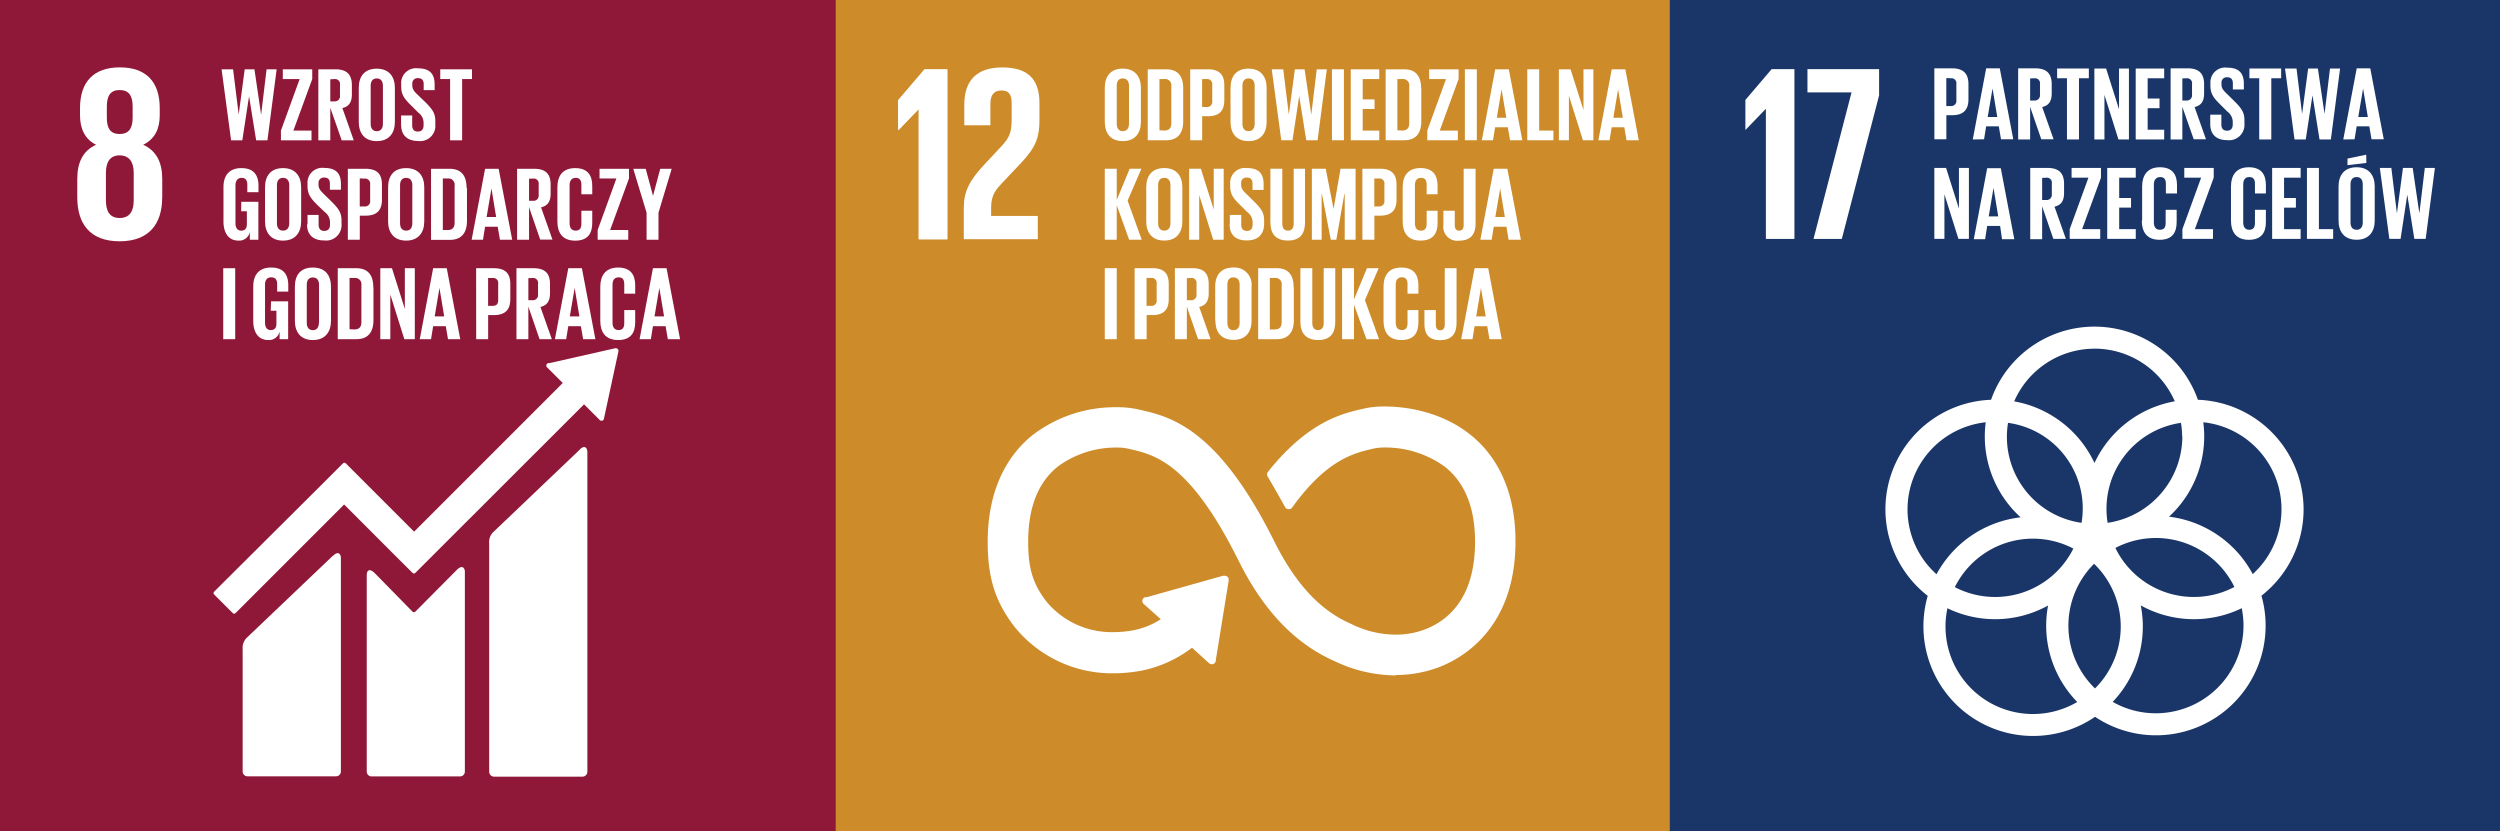
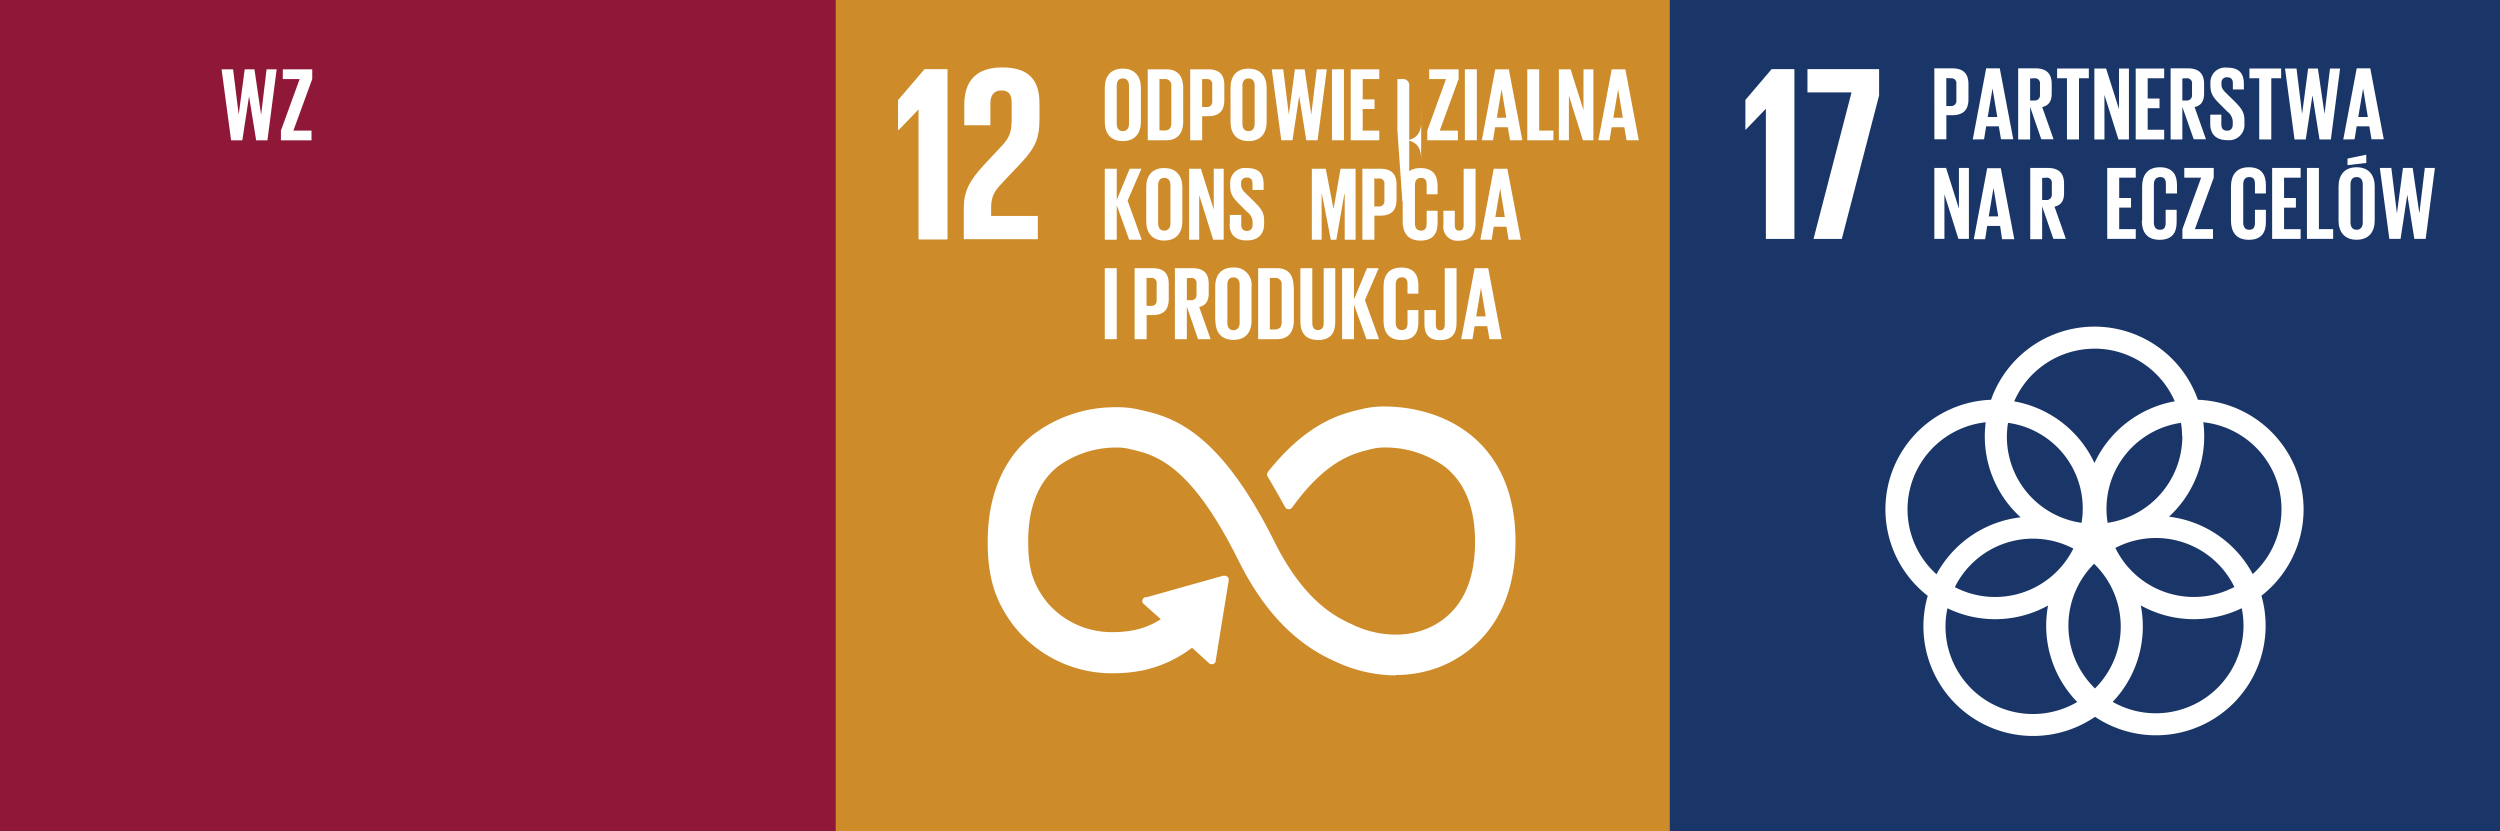
<svg xmlns="http://www.w3.org/2000/svg" width="439" height="146" viewBox="0 0 439 146">
  <rect x="0" y="0" width="439" height="146" fill="#808080" stroke="none" />
  <defs>
    <clipPath id="clip-path">
-       <rect id="Rectangle_3" data-name="Rectangle 3" width="146.77" height="146.89" fill="none" />
-     </clipPath>
+       </clipPath>
    <clipPath id="clip-path-2">
      <rect id="Rectangle_16" data-name="Rectangle 16" width="146.45" height="146.76" fill="none" />
    </clipPath>
    <clipPath id="clip-path-3">
      <rect id="Rectangle_18" data-name="Rectangle 18" width="146.77" height="146.5" fill="none" />
    </clipPath>
    <clipPath id="clip-sdgs5">
      <rect width="439" height="146" />
    </clipPath>
  </defs>
  <g id="sdgs5" clip-path="url(#clip-sdgs5)">
    <g id="Cele-PL-08">
      <rect id="Rectangle_1" data-name="Rectangle 1" width="146.77" height="146.89" fill="#8f1838" />
      <path id="Path_1" data-name="Path 1" d="M43.73,16.93l-1.18,7.71H40.58L38.91,12.17h2.02l.98,7.91h.01l1.05-7.91h1.71l1.16,7.91h.02l.95-7.91h1.77L46.96,24.64H44.98l-1.24-7.71Z" fill="#fff" />
      <path id="Path_2" data-name="Path 2" d="M51.52,22.93H54.7v1.71H49.33V22.93l3.29-9.05H49.66V12.17h5.17v1.71Z" fill="#fff" />
      <g id="Group_1" data-name="Group 1" clip-path="url(#clip-path)">
        <path id="Path_3" data-name="Path 3" d="M58,18.92v5.72H55.9V12.17h3c2.12,0,2.89,1.05,2.89,2.8v1.6c0,1.34-.48,2.13-1.67,2.4l2,5.67H60Zm0-5V17.8h.7a.9.9,0,0,0,1-1V14.89a.87.87,0,0,0-1-1Z" fill="#fff" />
        <path id="Path_4" data-name="Path 4" d="M63,21.42v-6c0-2,1-3.36,3.16-3.36s3.18,1.41,3.18,3.36v6c0,1.93-1,3.36-3.18,3.36S63,23.35,63,21.42m4.24.33V15.06c0-.75-.33-1.29-1.08-1.29s-1.07.54-1.07,1.29v6.69c0,.75.33,1.29,1.07,1.29s1.08-.54,1.08-1.29" fill="#fff" />
        <path id="Path_5" data-name="Path 5" d="M70.43,22V20.28h1.95V22c0,.7.31,1.1,1,1.1s1-.44,1-1.1v-.48a2.24,2.24,0,0,0-.94-1.76L72.2,18.52c-1.2-1.18-1.75-1.9-1.75-3.33v-.42A2.6,2.6,0,0,1,73.39,12c2.1,0,2.93,1,2.93,2.83v1H74.4V14.78c0-.71-.33-1.06-1-1.06a.92.92,0,0,0-1,1V15c0,.7.38,1.11,1,1.7L74.75,18c1.14,1.16,1.69,1.86,1.69,3.23v.61a2.676,2.676,0,0,1-3,2.92c-2.09,0-3-1.19-3-2.83" fill="#fff" />
        <path id="Path_6" data-name="Path 6" d="M77.31,12.17h5.57v1.71H81.15V24.64H79.04V13.88H77.31Z" fill="#fff" />
        <path id="Path_7" data-name="Path 7" d="M42.37,35.44h3V42.1h-1.5V40.74a1.9,1.9,0,0,1-2,1.51c-1.8,0-2.63-1.44-2.63-3.37v-6c0-2,.94-3.36,3.15-3.36s3,1.28,3,3.12v1.11H43.43v-1.3c0-.77-.29-1.22-1-1.22s-1.08.54-1.08,1.29v6.69c0,.76.31,1.29,1,1.29s1-.39,1-1.2V37.1h-1Z" fill="#fff" />
        <path id="Path_8" data-name="Path 8" d="M46.54,38.88v-6c0-2,1-3.36,3.16-3.36s3.18,1.41,3.18,3.36v6c0,1.93-1,3.37-3.18,3.37s-3.16-1.44-3.16-3.37m4.25.33V32.52c0-.75-.34-1.29-1.09-1.29s-1.07.54-1.07,1.29v6.69c0,.76.33,1.29,1.07,1.29s1.09-.53,1.09-1.29" fill="#fff" />
        <path id="Path_9" data-name="Path 9" d="M54,39.41V37.74h1.95v1.71c0,.7.32,1.1,1,1.1s1-.44,1-1.1V39A2.27,2.27,0,0,0,57,37.21L55.73,36C54.53,34.8,54,34.08,54,32.65v-.42a2.6,2.6,0,0,1,2.94-2.74c2.1,0,2.93,1,2.93,2.83v1H57.93V32.25c0-.72-.33-1.07-1-1.07a.92.92,0,0,0-1,1v.26c0,.69.39,1.1,1,1.69l1.34,1.32c1.14,1.16,1.7,1.86,1.7,3.24v.6a2.71,2.71,0,0,1-3.06,2.93c-2.13,0-3-1.2-3-2.84" fill="#fff" />
        <path id="Path_10" data-name="Path 10" d="M61.08,29.64h3.1c2.12,0,2.89,1,2.89,2.79v2.63c0,1.74-.77,2.81-2.89,2.81h-1V42.1h-2.1Zm2.09,1.7v4.91H64a.9.9,0,0,0,1-1V32.36a.9.9,0,0,0-1-1Z" fill="#fff" />
        <path id="Path_11" data-name="Path 11" d="M68.15,38.88v-6c0-2,1-3.36,3.17-3.36s3.18,1.41,3.18,3.36v6c0,1.93-1,3.37-3.18,3.37s-3.17-1.44-3.17-3.37m4.25.33V32.52c0-.75-.33-1.29-1.08-1.29s-1.07.54-1.07,1.29v6.69c0,.76.33,1.29,1.07,1.29s1.08-.5,1.08-1.29" fill="#fff" />
        <path id="Path_12" data-name="Path 12" d="M82,33v5.77c0,1.91-.79,3.35-3,3.35H75.69V29.64h3.24c2.24,0,3,1.41,3,3.34m-3.29,7.41c.86,0,1.19-.52,1.19-1.27V32.59a1.09,1.09,0,0,0-1.19-1.25h-.88v9.05Z" fill="#fff" />
        <path id="Path_13" data-name="Path 13" d="M82.82,42.1l2.36-12.46h2.38L89.94,42.1H87.79l-.39-2.28H85.18l-.37,2.28Zm2.63-4h1.67l-.82-5h0Z" fill="#fff" />
        <path id="Path_14" data-name="Path 14" d="M92.9,36.38V42.1H90.8V29.64h3c2.11,0,2.89,1,2.89,2.79V34c0,1.34-.48,2.13-1.68,2.41l2,5.66H94.86Zm0-5v3.88h.69a.9.9,0,0,0,1-1v-1.9a.87.87,0,0,0-1-1Z" fill="#fff" />
        <path id="Path_15" data-name="Path 15" d="M97.88,38.88v-6c0-2,.92-3.36,3.12-3.36s3,1.28,3,3.12v1.47h-1.91V32.45c0-.77-.26-1.22-1-1.22s-1.07.54-1.07,1.29v6.69c0,.76.31,1.29,1.07,1.29s1-.48,1-1.21V37H104v2.15c0,1.78-.73,3.11-3,3.11s-3.12-1.44-3.12-3.37" fill="#fff" />
        <path id="Path_16" data-name="Path 16" d="M107.14,40.39h3.18V42.1h-5.37V40.39l3.29-9.05h-2.96v-1.7h5.17v1.7Z" fill="#fff" />
        <path id="Path_17" data-name="Path 17" d="M115.63,37.35V42.1h-2.09V37.35l-2.34-7.71h2.19l1.27,4.72h.02l1.26-4.72h2.01Z" fill="#fff" />
        <rect id="Rectangle_2" data-name="Rectangle 2" width="2.1" height="12.46" transform="translate(39.2 47.1)" fill="#fff" />
        <path id="Path_18" data-name="Path 18" d="M47.6,52.91h3v6.65H49.1V58.2a1.9,1.9,0,0,1-2,1.51c-1.8,0-2.63-1.44-2.63-3.37v-6c0-2,.94-3.36,3.15-3.36s3,1.29,3,3.13v1.1H48.67v-1.3c0-.77-.29-1.21-1.05-1.21s-1.08.53-1.08,1.28v6.69c0,.76.31,1.29,1,1.29s1-.38,1-1.19V54.56h-1Z" fill="#fff" />
        <path id="Path_19" data-name="Path 19" d="M51.78,56.34v-6c0-2,.95-3.36,3.16-3.36s3.18,1.41,3.18,3.36v6c0,1.93-1,3.37-3.18,3.37s-3.16-1.44-3.16-3.37m4.24.33V50c0-.75-.33-1.28-1.08-1.28s-1.07.53-1.07,1.28v6.69c0,.76.33,1.29,1.07,1.29S56,57.43,56,56.67" fill="#fff" />
        <path id="Path_20" data-name="Path 20" d="M65.58,50.44v5.77c0,1.92-.79,3.35-3,3.35H59.31V47.1h3.24c2.24,0,3,1.41,3,3.34m-3.29,7.41c.86,0,1.2-.51,1.2-1.27V50.06a1.1,1.1,0,0,0-1.2-1.25h-.88v9Z" fill="#fff" />
        <path id="Path_21" data-name="Path 21" d="M68.54,51.73v7.83H66.78V47.1h2.05l2.26,7.15V47.1h1.75V59.56H71Z" fill="#fff" />
-         <path id="Path_22" data-name="Path 22" d="M73.71,59.56,76.06,47.1h2.39l2.37,12.46H78.67l-.39-2.28H76.06l-.37,2.28Zm2.62-4H78l-.83-5h0Z" fill="#fff" />
        <path id="Path_23" data-name="Path 23" d="M83.61,47.1h3.11c2.11,0,2.89,1,2.89,2.79v2.63c0,1.75-.78,2.81-2.89,2.81h-1v4.23h-2.1Zm2.1,1.71v4.9h.77c.72,0,1-.34,1-1V49.82a.87.87,0,0,0-1-1Z" fill="#fff" />
        <path id="Path_24" data-name="Path 24" d="M92.78,53.84v5.72H90.69V47.1h3c2.11,0,2.89,1,2.89,2.79v1.6c0,1.34-.48,2.13-1.68,2.41l2,5.66H94.75Zm0-5v3.88h.7a.91.91,0,0,0,1-1v-1.9a.87.87,0,0,0-1-1Z" fill="#fff" />
        <path id="Path_25" data-name="Path 25" d="M97.44,59.56,99.79,47.1h2.39l2.37,12.46H102.4l-.4-2.28H99.79l-.37,2.28Zm2.62-4h1.68l-.83-5h0Z" fill="#fff" />
        <path id="Path_26" data-name="Path 26" d="M105.41,56.34v-6c0-1.94.92-3.36,3.13-3.36s3,1.29,3,3.12v1.47h-1.92V49.91c0-.77-.25-1.21-1-1.21s-1.06.53-1.06,1.28v6.69c0,.76.31,1.29,1.06,1.29s1-.48,1-1.21v-2.3h1.92V56.6c0,1.78-.74,3.11-3,3.11s-3.13-1.44-3.13-3.37" fill="#fff" />
        <path id="Path_27" data-name="Path 27" d="M112.31,59.56l2.35-12.46h2.39l2.37,12.46h-2.15l-.39-2.28h-2.22l-.37,2.28Zm2.62-4h1.68l-.83-5h0Z" fill="#fff" />
        <path id="Path_28" data-name="Path 28" d="M28.49,34.67V31.42c0-2.86-1-4.93-3.34-6,2-1,2.9-2.72,2.9-5.18V19c0-4.66-2.42-7.17-7-7.17s-7,2.51-7,7.17v1.24c0,2.41.89,4.22,2.82,5.18-2.33,1.06-3.3,3.13-3.3,6v3.25c0,4.53,2.16,7.7,7.43,7.7s7.48-3.17,7.48-7.7m-9.72-16c0-1.81.62-2.86,2.24-2.86s2.29,1,2.29,2.86v2c0,1.8-.62,2.86-2.29,2.86s-2.24-1.06-2.24-2.86ZM23.48,35.2c0,1.8-.66,3.08-2.47,3.08S18.6,37,18.6,35.2V30.36c0-1.8.65-3.08,2.41-3.08s2.47,1.28,2.47,3.08Z" fill="#fff" />
        <path id="Path_29" data-name="Path 29" d="M101.76,79l-15,14.3a2.47,2.47,0,0,0-.86,2.14v40.08a.87.87,0,0,0,.86.86h15.53a.86.86,0,0,0,.85-.86V79.31c0-.48-.37-1.34-1.35-.36" fill="#fff" />
        <path id="Path_30" data-name="Path 30" d="M58.46,97.58l-15,14.29a2.51,2.51,0,0,0-.85,2.15v21.45a.85.85,0,0,0,.85.85H59a.85.85,0,0,0,.86-.85V97.94c0-.48-.37-1.34-1.35-.36" fill="#fff" />
        <path id="Path_31" data-name="Path 31" d="M108.6,61.61a.46.46,0,0,0-.13-.33.44.44,0,0,0-.28-.12H108l-11.5,2.6h-.21a.51.51,0,0,0-.23.12.44.44,0,0,0,0,.62l.13.13,2.63,2.62L72.72,93.36l-12-12a.34.34,0,0,0-.49,0l-3.27,3.27h0L37.6,103.9a.36.36,0,0,0,0,.49l3.27,3.27a.34.34,0,0,0,.49,0L60.43,88.59l8.74,8.75h0l3.27,3.26a.34.34,0,0,0,.49,0L102.56,71l2.76,2.76a.43.43,0,0,0,.61,0,.45.45,0,0,0,.13-.28h0l2.53-11.75Z" fill="#fff" />
        <path id="Path_32" data-name="Path 32" d="M80.2,100.09l-7.28,7.33a.35.35,0,0,1-.47,0l-6.59-6.72c-1.2-1.2-1.46-.22-1.46.25v34.54a.85.85,0,0,0,.85.85H80.78a.85.85,0,0,0,.85-.85V100.36c0-.47-.37-1.34-1.43-.27" fill="#fff" />
      </g>
    </g>
    <g id="Cele-PL-12" transform="translate(146.77)">
      <rect id="Rectangle_12" data-name="Rectangle 12" width="146.45" height="146.76" fill="#cd8b2a" />
      <path id="Path_104" data-name="Path 104" d="M14.52,19.18h.04V42.01h5.02V12.19H15.57L10.95,17.6v5.24H11Z" fill="#fff" />
      <g id="Group_4" data-name="Group 4" clip-path="url(#clip-path-2)">
        <path id="Path_105" data-name="Path 105" d="M22.56,18.35V22h4.58V18.22c0-1.81.88-2.33,1.93-2.33s1.81.39,1.81,2.24v2.46c0,2.47-.22,3.43-1.85,5.15l-2.81,3c-2.73,2.9-3.75,4.84-3.75,7.78V42h13V37.92h-8.2V36.51c0-2.33.84-3.21,2.11-4.57l3.21-3.39c2.6-2.77,3.17-4.53,3.17-7.52v-2.9c0-4.27-2.07-6.29-6.55-6.29s-6.65,2.33-6.65,6.51" fill="#fff" />
        <path id="Path_106" data-name="Path 106" d="M98.34,118.6a25.1,25.1,0,0,1-10.71-2.48c-7-3.08-12.59-8.92-17-17.85C62.12,81.23,56,79.84,51.5,78.83l-.3-.07a9.231,9.231,0,0,0-2-.17A17.23,17.23,0,0,0,39,81.91c-3.46,2.76-5.22,7.2-5.22,13.19,0,4.73.8,7.37,3.17,10.48l.07.1A14.88,14.88,0,0,0,48.8,111a19.111,19.111,0,0,0,3.64-.36,13.48,13.48,0,0,0,4.62-1.91l-3-2.68a.68.68,0,0,1-.24-.48.69.69,0,0,1,.19-.51.59.59,0,0,1,.35-.2h.26L68,101.1h.28a.7.7,0,0,1,.48.17.68.68,0,0,1,.23.51v.16l-2.27,14a.66.66,0,0,1-.17.48.73.73,0,0,1-1,.05l-3-2.73a21.68,21.68,0,0,1-8.73,4,26.929,26.929,0,0,1-5.07.49,22,22,0,0,1-17.47-8.29c-3.31-4.36-4.61-8.51-4.61-14.79,0-10.31,4.31-15.9,7.92-18.78a23.8,23.8,0,0,1,14.67-4.86,16.939,16.939,0,0,1,3.56.32l.3.07C58.63,73.11,67,75,77,95.08c4.92,9.86,10.12,13,13.6,14.53l.29.14a17.59,17.59,0,0,0,7.44,1.69,14.21,14.21,0,0,0,5-.87c4.07-1.52,8.92-5.43,8.92-15.43,0-6-1.79-10.4-5.31-13.19a17.86,17.86,0,0,0-10.49-3.37,9.57,9.57,0,0,0-1.94.17l-.38.09C91,79.58,86.25,80.69,80.22,89l-.13.18A.77.77,0,0,1,78.85,89l.14-.14-.16.09c-.74-1.37-1.67-3-2.84-5l-.16-.26a.743.743,0,0,1,.05-.82l.09-.12.11-.14c6.91-8.57,12.84-10,16.39-10.8l.37-.09a16.5,16.5,0,0,1,3.59-.34c2.62,0,9.33.47,14.92,4.89,3.67,2.89,8,8.5,8,18.8,0,15.41-9.49,20.61-13.57,22.14a21.56,21.56,0,0,1-7.47,1.32" fill="#fff" />
        <path id="Path_107" data-name="Path 107" d="M47.23,21.42v-6c0-2,1-3.37,3.16-3.37s3.18,1.42,3.18,3.37v6c0,1.93-1,3.36-3.18,3.36s-3.16-1.43-3.16-3.36m4.25.33V15.06c0-.76-.33-1.29-1.09-1.29s-1.06.53-1.06,1.29v6.69c0,.75.33,1.28,1.06,1.28s1.09-.53,1.09-1.28" fill="#fff" />
        <path id="Path_108" data-name="Path 108" d="M61,15.51v5.78c0,1.91-.79,3.34-3,3.34H54.77V12.17H58c2.24,0,3,1.41,3,3.34m-3.29,7.41c.87,0,1.2-.51,1.2-1.26V15.13a1.09,1.09,0,0,0-1.2-1.25h-.88v9Z" fill="#fff" />
        <path id="Path_109" data-name="Path 109" d="M62.23,12.17h3.1c2.12,0,2.89,1.05,2.89,2.79v2.63c0,1.75-.77,2.82-2.89,2.82h-1v4.22h-2.1Zm2.09,1.71v4.91h.78a.9.9,0,0,0,1-1v-2.9a.874.874,0,0,0-1-1Z" fill="#fff" />
        <path id="Path_110" data-name="Path 110" d="M69.31,21.42v-6c0-2,1-3.37,3.16-3.37s3.18,1.42,3.18,3.37v6c0,1.93-1,3.36-3.18,3.36s-3.16-1.43-3.16-3.36m4.24.33V15.06c0-.76-.33-1.29-1.08-1.29s-1.07.53-1.07,1.29v6.69c0,.75.33,1.28,1.07,1.28s1.08-.53,1.08-1.28" fill="#fff" />
        <path id="Path_111" data-name="Path 111" d="M81.36,16.93l-1.17,7.7H78.22L76.55,12.17h2.02l.97,7.9h.02l1.05-7.9h1.71l1.16,7.9h.02l.95-7.9h1.77L84.6,24.63H82.61l-1.23-7.7Z" fill="#fff" />
        <rect id="Rectangle_13" data-name="Rectangle 13" width="2.1" height="12.46" transform="translate(87.12 12.17)" fill="#fff" />
        <path id="Path_112" data-name="Path 112" d="M90.42,12.17h5.01v1.71H92.52v3.57H94.6v1.69H92.52v3.79h2.91v1.7H90.42Z" fill="#fff" />
-         <path id="Path_113" data-name="Path 113" d="M102.81,15.51v5.78c0,1.91-.79,3.34-3,3.34H96.55V12.17h3.23c2.24,0,3,1.41,3,3.34m-3.29,7.41c.87,0,1.2-.51,1.2-1.26V15.13a1.09,1.09,0,0,0-1.2-1.25h-.88v9Z" fill="#fff" />
+         <path id="Path_113" data-name="Path 113" d="M102.81,15.51v5.78c0,1.91-.79,3.34-3,3.34H96.55h3.23c2.24,0,3,1.41,3,3.34m-3.29,7.41c.87,0,1.2-.51,1.2-1.26V15.13a1.09,1.09,0,0,0-1.2-1.25h-.88v9Z" fill="#fff" />
        <path id="Path_114" data-name="Path 114" d="M106.05,22.93h3.18v1.7h-5.37v-1.7l3.29-9.05h-2.96V12.17h5.17v1.71Z" fill="#fff" />
        <rect id="Rectangle_14" data-name="Rectangle 14" width="2.1" height="12.46" transform="translate(110.46 12.17)" fill="#fff" />
        <path id="Path_115" data-name="Path 115" d="M113.44,24.63l2.35-12.46h2.39l2.37,12.46H118.4l-.4-2.28h-2.23l-.37,2.28Zm2.63-3.95h1.67l-.83-5h0Z" fill="#fff" />
        <path id="Path_116" data-name="Path 116" d="M121.42,12.17h2.09V22.93h2.5v1.7h-4.59Z" fill="#fff" />
        <path id="Path_117" data-name="Path 117" d="M128.73,16.8v7.83h-1.76V12.17h2.05l2.27,7.15V12.17h1.74V24.63h-1.84Z" fill="#fff" />
        <path id="Path_118" data-name="Path 118" d="M133.9,24.63l2.35-12.46h2.39L141,24.63h-2.15l-.39-2.28h-2.22l-.37,2.28Zm2.63-3.95h1.67l-.83-5h0Z" fill="#fff" />
        <path id="Path_119" data-name="Path 119" d="M49.33,36.03V42.1h-2.1V29.63h2.1v5.48l2.27-5.48h2.06l-2.42,5.61,2.48,6.86H51.51Z" fill="#fff" />
        <path id="Path_120" data-name="Path 120" d="M54.51,38.88v-6c0-2,1-3.37,3.16-3.37s3.18,1.42,3.18,3.37v6c0,1.93-1,3.36-3.18,3.36s-3.16-1.43-3.16-3.36m4.25.33V32.52c0-.76-.34-1.29-1.09-1.29s-1.07.53-1.07,1.29v6.69c0,.75.33,1.29,1.07,1.29s1.09-.54,1.09-1.29" fill="#fff" />
        <path id="Path_121" data-name="Path 121" d="M63.81,34.26V42.1H62.04V29.63H64.1l2.26,7.15V29.63h1.75V42.1H66.27Z" fill="#fff" />
        <path id="Path_122" data-name="Path 122" d="M69.19,39.41V37.74h2v1.71c0,.7.32,1.1,1,1.1s1-.44,1-1.1V39a2.24,2.24,0,0,0-.94-1.76L71,36c-1.2-1.17-1.75-1.89-1.75-3.32v-.43a2.6,2.6,0,0,1,2.94-2.74c2.1,0,2.93,1,2.93,2.84v1H73.17V32.24c0-.72-.34-1.06-1-1.06a.91.91,0,0,0-1,1v.26c0,.7.39,1.11,1,1.69l1.35,1.33c1.14,1.16,1.69,1.85,1.69,3.23v.61c0,1.71-.92,2.92-3.06,2.92s-3-1.19-3-2.83" fill="#fff" />
-         <path id="Path_123" data-name="Path 123" d="M82.39,29.63v9.43c0,1.93-.82,3.18-3,3.18S76.31,41,76.31,39.06V29.63H78.4v9.63c0,.74.3,1.24,1,1.24s1-.5,1-1.24V29.63Z" fill="#fff" />
        <path id="Path_124" data-name="Path 124" d="M89.36,34.01h-.05L87.89,42.1h-.97l-1.57-8.09h-.04V42.1H83.59V29.63h2.44l1.36,7.02h.02l1.22-7.02h2.64V42.1H89.36Z" fill="#fff" />
        <path id="Path_125" data-name="Path 125" d="M92.46,29.63h3.11c2.12,0,2.89,1.05,2.89,2.8v2.62c0,1.75-.77,2.82-2.89,2.82h-1V42.1h-2.1Zm2.1,1.71v4.91h.77a.9.9,0,0,0,1-1v-2.9a.87.87,0,0,0-1-1Z" fill="#fff" />
        <path id="Path_126" data-name="Path 126" d="M99.54,38.88v-6c0-2,.92-3.37,3.13-3.37s3,1.29,3,3.13v1.47h-1.92V32.44c0-.77-.25-1.21-1-1.21s-1.06.53-1.06,1.29v6.69c0,.75.31,1.29,1.06,1.29s1-.48,1-1.22V37h1.92v2.15c0,1.78-.74,3.1-3,3.1s-3.13-1.43-3.13-3.36" fill="#fff" />
        <path id="Path_127" data-name="Path 127" d="M112.34,29.63v9.63c0,1.81-.8,3-2.89,3a2.445,2.445,0,0,1-2.76-2.77V37h2v2.5c0,.63.22,1,.77,1s.79-.37.79-1V29.63Z" fill="#fff" />
        <path id="Path_128" data-name="Path 128" d="M113.18,42.1l2.35-12.47h2.39L120.3,42.1h-2.16l-.38-2.28h-2.23l-.36,2.28Zm2.63-4h1.67l-.82-5h0Z" fill="#fff" />
        <rect id="Rectangle_15" data-name="Rectangle 15" width="2.1" height="12.47" transform="translate(47.23 47.09)" fill="#fff" />
        <path id="Path_129" data-name="Path 129" d="M52.47,47.09h3.11c2.11,0,2.88,1,2.88,2.8v2.63c0,1.74-.77,2.81-2.88,2.81h-1v4.23H52.47Zm2.09,1.71v4.91h.78a.9.9,0,0,0,1-1v-2.9a.874.874,0,0,0-1-1Z" fill="#fff" />
        <path id="Path_130" data-name="Path 130" d="M61.64,53.84v5.72h-2.1V47.09H62.6c2.11,0,2.88,1,2.88,2.8v1.6c0,1.34-.48,2.13-1.67,2.41l2,5.66h-2.2Zm0-5v3.88h.7a.91.91,0,0,0,1-1V49.81a.87.87,0,0,0-1-1Z" fill="#fff" />
        <path id="Path_131" data-name="Path 131" d="M66.62,56.34v-6c0-2,1-3.36,3.16-3.36A3,3,0,0,1,73,50.31v6c0,1.93-.95,3.37-3.18,3.37s-3.16-1.44-3.16-3.37m4.25.33V50c0-.75-.33-1.29-1.09-1.29s-1.06.54-1.06,1.29v6.69c0,.76.33,1.29,1.06,1.29s1.09-.53,1.09-1.29" fill="#fff" />
        <path id="Path_132" data-name="Path 132" d="M80.43,50.44v5.77c0,1.91-.79,3.35-3,3.35H74.16V47.09h3.23c2.25,0,3,1.42,3,3.35M77.1,57.85c.86,0,1.19-.52,1.19-1.27V50.05A1.09,1.09,0,0,0,77.1,48.8h-.89v9.05Z" fill="#fff" />
        <path id="Path_133" data-name="Path 133" d="M87.7,47.09v9.43c0,1.93-.82,3.19-3,3.19s-3.12-1.26-3.12-3.19V47.09h2.09v9.64c0,.73.3,1.23,1,1.23s1-.5,1-1.23V47.09Z" fill="#fff" />
        <path id="Path_134" data-name="Path 134" d="M90.99,53.49v6.07H88.9V47.09h2.09v5.48l2.28-5.48h2.06L92.91,52.7l2.48,6.86H93.18Z" fill="#fff" />
        <path id="Path_135" data-name="Path 135" d="M96.18,56.34v-6c0-2,.92-3.36,3.12-3.36s3,1.28,3,3.12v1.47h-1.91V49.91c0-.78-.26-1.22-1-1.22s-1.07.54-1.07,1.29v6.69c0,.76.32,1.29,1.07,1.29s1-.48,1-1.21v-2.3h1.91V56.6c0,1.78-.73,3.11-3,3.11s-3.12-1.44-3.12-3.37" fill="#fff" />
        <path id="Path_136" data-name="Path 136" d="M109,47.09v9.64c0,1.8-.79,3-2.89,3s-2.75-1.2-2.75-2.78v-2.5h2V57c0,.62.22,1,.77,1s.8-.37.8-1V47.09Z" fill="#fff" />
        <path id="Path_137" data-name="Path 137" d="M109.82,59.56l2.35-12.47h2.39l2.37,12.47h-2.15l-.39-2.28h-2.22l-.37,2.28Zm2.63-4h1.67l-.83-5h0Z" fill="#fff" />
        <path id="Path_138" data-name="Path 138" d="M14.52,19.18h.04V42.01h5.02V12.19H15.57L10.95,17.6v5.24H11Z" fill="#fff" />
      </g>
    </g>
    <g id="Cele-PL-17" transform="translate(293.22)">
      <rect id="Rectangle_17" data-name="Rectangle 17" width="146.77" height="146.5" fill="#1a3668" />
      <path id="Path_139" data-name="Path 139" d="M21.88,12.14V41.96H16.87V19.14h-.04l-3.52,3.65h-.04V17.55l4.61-5.41Z" fill="#fff" />
      <path id="Path_140" data-name="Path 140" d="M24.17,12.14H36.75v4.62L30.2,41.96H25.23l6.68-25.73H24.17Z" fill="#fff" />
      <g id="Group_5" data-name="Group 5" clip-path="url(#clip-path-3)">
        <path id="Path_141" data-name="Path 141" d="M111.29,89.45A19.29,19.29,0,0,0,92.73,70.2a19.26,19.26,0,0,0-36.32,0,19.25,19.25,0,0,0-11.12,34.43,19.26,19.26,0,0,0,29.38,21.24,19.25,19.25,0,0,0,29.22-21.26,19.24,19.24,0,0,0,7.4-15.16M90,76.61a15.39,15.39,0,0,1-13.12,15.2A15.25,15.25,0,0,1,89.76,74.25a15.341,15.341,0,0,1,.2,2.36M74.64,120.87A15.35,15.35,0,0,1,74.5,99a15.32,15.32,0,0,1,.14,21.91M59.39,74.25A15.18,15.18,0,0,1,72.3,91.81,15.25,15.25,0,0,1,59.39,74.25M70.86,96.33a15.34,15.34,0,0,1-20.81,6.77,15.31,15.31,0,0,1,20.81-6.77m7.38-.11a15.35,15.35,0,0,1,20.9,6.85,15.32,15.32,0,0,1-20.9-6.85m-3.67-35a15.38,15.38,0,0,1,14.1,9.25A19.32,19.32,0,0,0,74.57,81.3a19.29,19.29,0,0,0-14.1-10.82,15.4,15.4,0,0,1,14.1-9.25M41.74,89.45a15.41,15.41,0,0,1,13.73-15.3,20.06,20.06,0,0,0-.16,2.46A19.21,19.21,0,0,0,61.6,90.84a19.31,19.31,0,0,0-14.77,10,15.31,15.31,0,0,1-5.09-11.4M48.41,110a15.21,15.21,0,0,1,.34-3.19,19.21,19.21,0,0,0,17.67-.48,19.67,19.67,0,0,0-.33,3.54,19.192,19.192,0,0,0,5.452,13.4A15.36,15.36,0,0,1,48.41,110m52.33-.13a15.4,15.4,0,0,1-15.39,15.38,15.22,15.22,0,0,1-7.58-2A19.19,19.19,0,0,0,83.06,110a19.56,19.56,0,0,0-.36-3.69,19.22,19.22,0,0,0,17.73.49,15.52,15.52,0,0,1,.31,3.07M87.66,90.73a19.19,19.19,0,0,0,6.18-14.12,20.063,20.063,0,0,0-.16-2.46,15.36,15.36,0,0,1,8.68,26.66,19.33,19.33,0,0,0-14.7-10.08" fill="#fff" />
        <path id="Path_142" data-name="Path 142" d="M46.45,12h3.11c2.11,0,2.88,1.05,2.88,2.79v2.63c0,1.75-.77,2.81-2.88,2.81h-1v4.23h-2.1Zm2.1,1.71v4.91h.77a.9.9,0,0,0,1-1V14.75a.87.87,0,0,0-1-1Z" fill="#fff" />
        <path id="Path_143" data-name="Path 143" d="M53.2,24.49,55.55,12h2.39l2.37,12.46H58.16l-.39-2.28H55.55l-.37,2.28Zm2.62-3.95H57.5l-.83-5h0Z" fill="#fff" />
        <path id="Path_144" data-name="Path 144" d="M63.27,18.77v5.72h-2.1V12h3c2.12,0,2.89,1.05,2.89,2.79v1.6c0,1.34-.48,2.13-1.67,2.41l2,5.66H65.23Zm0-5v3.88H64a.91.91,0,0,0,1-1v-1.9a.874.874,0,0,0-1-1Z" fill="#fff" />
        <path id="Path_145" data-name="Path 145" d="M68.01,12.03h5.57v1.71H71.85V24.49H69.74V13.74H68.01Z" fill="#fff" />
        <path id="Path_146" data-name="Path 146" d="M76.32,16.66v7.83H74.55V12.03h2.06l2.27,7.15V12.03h1.74V24.49H78.78Z" fill="#fff" />
        <path id="Path_147" data-name="Path 147" d="M81.81,12.03h5v1.71h-2.9V17.3h2.08V19H83.91v3.78h2.9v1.71h-5Z" fill="#fff" />
        <path id="Path_148" data-name="Path 148" d="M90,18.77v5.72H87.94V12h3c2.11,0,2.88,1.05,2.88,2.79v1.6c0,1.34-.47,2.13-1.67,2.41l2,5.66H92Zm0-5v3.88h.7a.91.91,0,0,0,1-1v-1.9a.87.87,0,0,0-1-1Z" fill="#fff" />
        <path id="Path_149" data-name="Path 149" d="M94.9,21.81V20.13h1.95v1.71c0,.7.31,1.11,1,1.11s1-.44,1-1.11v-.47a2.27,2.27,0,0,0-.94-1.77l-1.23-1.23c-1.2-1.18-1.75-1.89-1.75-3.33v-.42a2.6,2.6,0,0,1,2.94-2.74c2.1,0,2.93,1,2.93,2.83v1H98.87V14.64c0-.72-.33-1.07-1-1.07a.92.92,0,0,0-1,1v.26c0,.7.38,1.1,1,1.69l1.34,1.32c1.14,1.16,1.69,1.86,1.69,3.24v.61a2.7,2.7,0,0,1-3,2.92c-2.13,0-3-1.2-3-2.83" fill="#fff" />
        <path id="Path_150" data-name="Path 150" d="M101.78,12.03h5.57v1.71h-1.73V24.49H103.5V13.74h-1.72Z" fill="#fff" />
        <path id="Path_151" data-name="Path 151" d="M112.84,16.79l-1.17,7.7H109.7l-1.67-12.46h2.02l.97,7.9h.02l1.05-7.9h1.71l1.16,7.9h.02l.95-7.9h1.77l-1.62,12.46h-1.99l-1.23-7.7Z" fill="#fff" />
        <path id="Path_152" data-name="Path 152" d="M118.26,24.49,120.62,12H123l2.37,12.46h-2.15l-.39-2.28h-2.22l-.37,2.28Zm2.63-3.95h1.68l-.83-5h0Z" fill="#fff" />
        <path id="Path_153" data-name="Path 153" d="M48.22,34.12v7.83H46.45V29.49h2.06l2.26,7.15V29.49h1.75V41.95H50.68Z" fill="#fff" />
        <path id="Path_154" data-name="Path 154" d="M53.38,42l2.35-12.46h2.39L60.49,42H58.34L58,39.67H55.73L55.37,42ZM56,38h1.67l-.83-5h0Z" fill="#fff" />
        <path id="Path_155" data-name="Path 155" d="M65.38,36.24V42H63.29V29.49h3.05c2.11,0,2.89,1.05,2.89,2.79v1.6c0,1.35-.48,2.14-1.68,2.41l2,5.66h-2.2Zm0-5v3.88h.7a.91.91,0,0,0,1-1V32.21a.87.87,0,0,0-1-1Z" fill="#fff" />
-         <path id="Path_156" data-name="Path 156" d="M72.4,40.24h3.18v1.71H70.22V40.24l3.29-9.04H70.55V29.49h5.16V31.2Z" fill="#fff" />
        <path id="Path_157" data-name="Path 157" d="M76.81,29.49h5.01V31.2H78.91v3.57h2.08v1.69H78.91v3.78h2.91v1.71H76.81Z" fill="#fff" />
        <path id="Path_158" data-name="Path 158" d="M82.94,38.74v-6c0-1.95.92-3.37,3.12-3.37s3,1.29,3,3.13v1.47H87.11V32.3c0-.77-.26-1.21-1-1.21S85,31.62,85,32.38v6.69c0,.75.31,1.28,1.07,1.28s1-.47,1-1.21v-2.3H89V39c0,1.79-.73,3.11-3,3.11s-3.12-1.43-3.12-3.36" fill="#fff" />
        <path id="Path_159" data-name="Path 159" d="M92.2,40.24h3.18v1.71H90.01V40.24L93.3,31.2H90.34V29.49h5.17V31.2Z" fill="#fff" />
        <path id="Path_160" data-name="Path 160" d="M98.54,38.74v-6c0-1.95.92-3.37,3.13-3.37s3,1.29,3,3.13v1.47h-1.92V32.3c0-.77-.25-1.21-1-1.21s-1.06.53-1.06,1.29v6.69c0,.75.31,1.28,1.06,1.28s1-.47,1-1.21v-2.3h1.92V39c0,1.79-.74,3.11-3,3.11s-3.13-1.43-3.13-3.36" fill="#fff" />
        <path id="Path_161" data-name="Path 161" d="M105.77,29.49h5V31.2h-2.91v3.57h2.08v1.69h-2.08v3.78h2.91v1.71h-5Z" fill="#fff" />
        <path id="Path_162" data-name="Path 162" d="M111.88,29.49h2.1V40.24h2.5v1.71h-4.6Z" fill="#fff" />
        <path id="Path_163" data-name="Path 163" d="M117.43,38.74v-6c0-1.95,1-3.37,3.17-3.37s3.18,1.42,3.18,3.37v6c0,1.93-1,3.36-3.18,3.36s-3.17-1.43-3.17-3.36m4.88-10.13L119,29V27.85l3.29-.69Zm-.63,10.46V32.38c0-.76-.33-1.29-1.08-1.29s-1.07.53-1.07,1.29v6.69c0,.75.33,1.28,1.07,1.28s1.08-.53,1.08-1.28" fill="#fff" />
        <path id="Path_164" data-name="Path 164" d="M129.49,34.25l-1.17,7.7h-1.97l-1.67-12.46h2.02l.97,7.91h.02l1.05-7.91h1.71l1.16,7.91h.02l.95-7.91h1.77l-1.62,12.46h-1.99l-1.23-7.7Z" fill="#fff" />
      </g>
    </g>
  </g>
</svg>